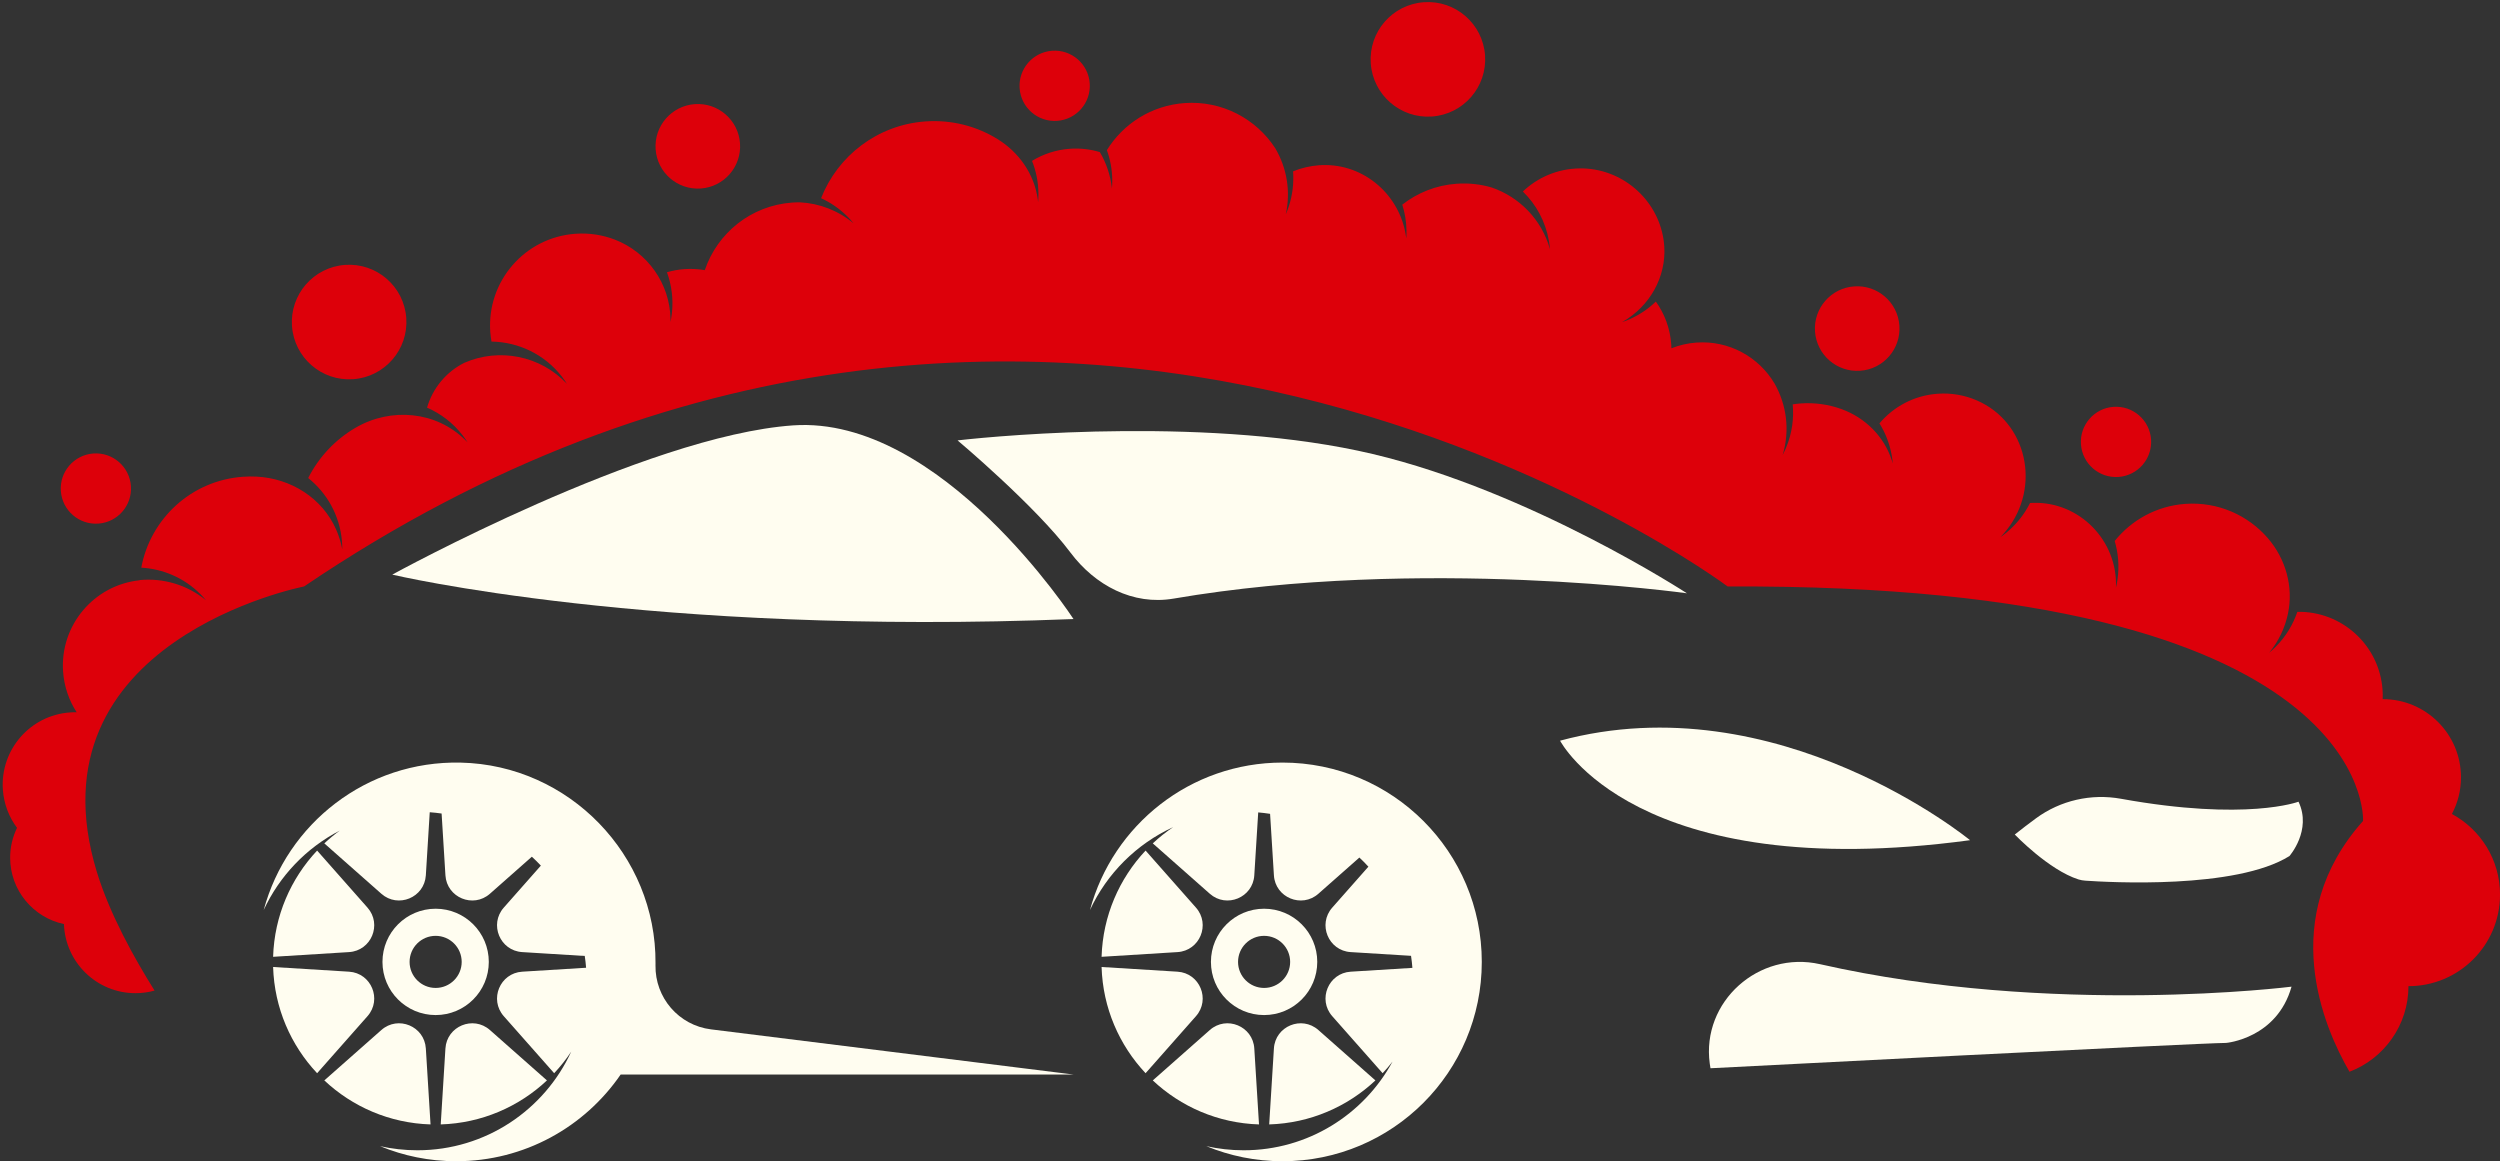
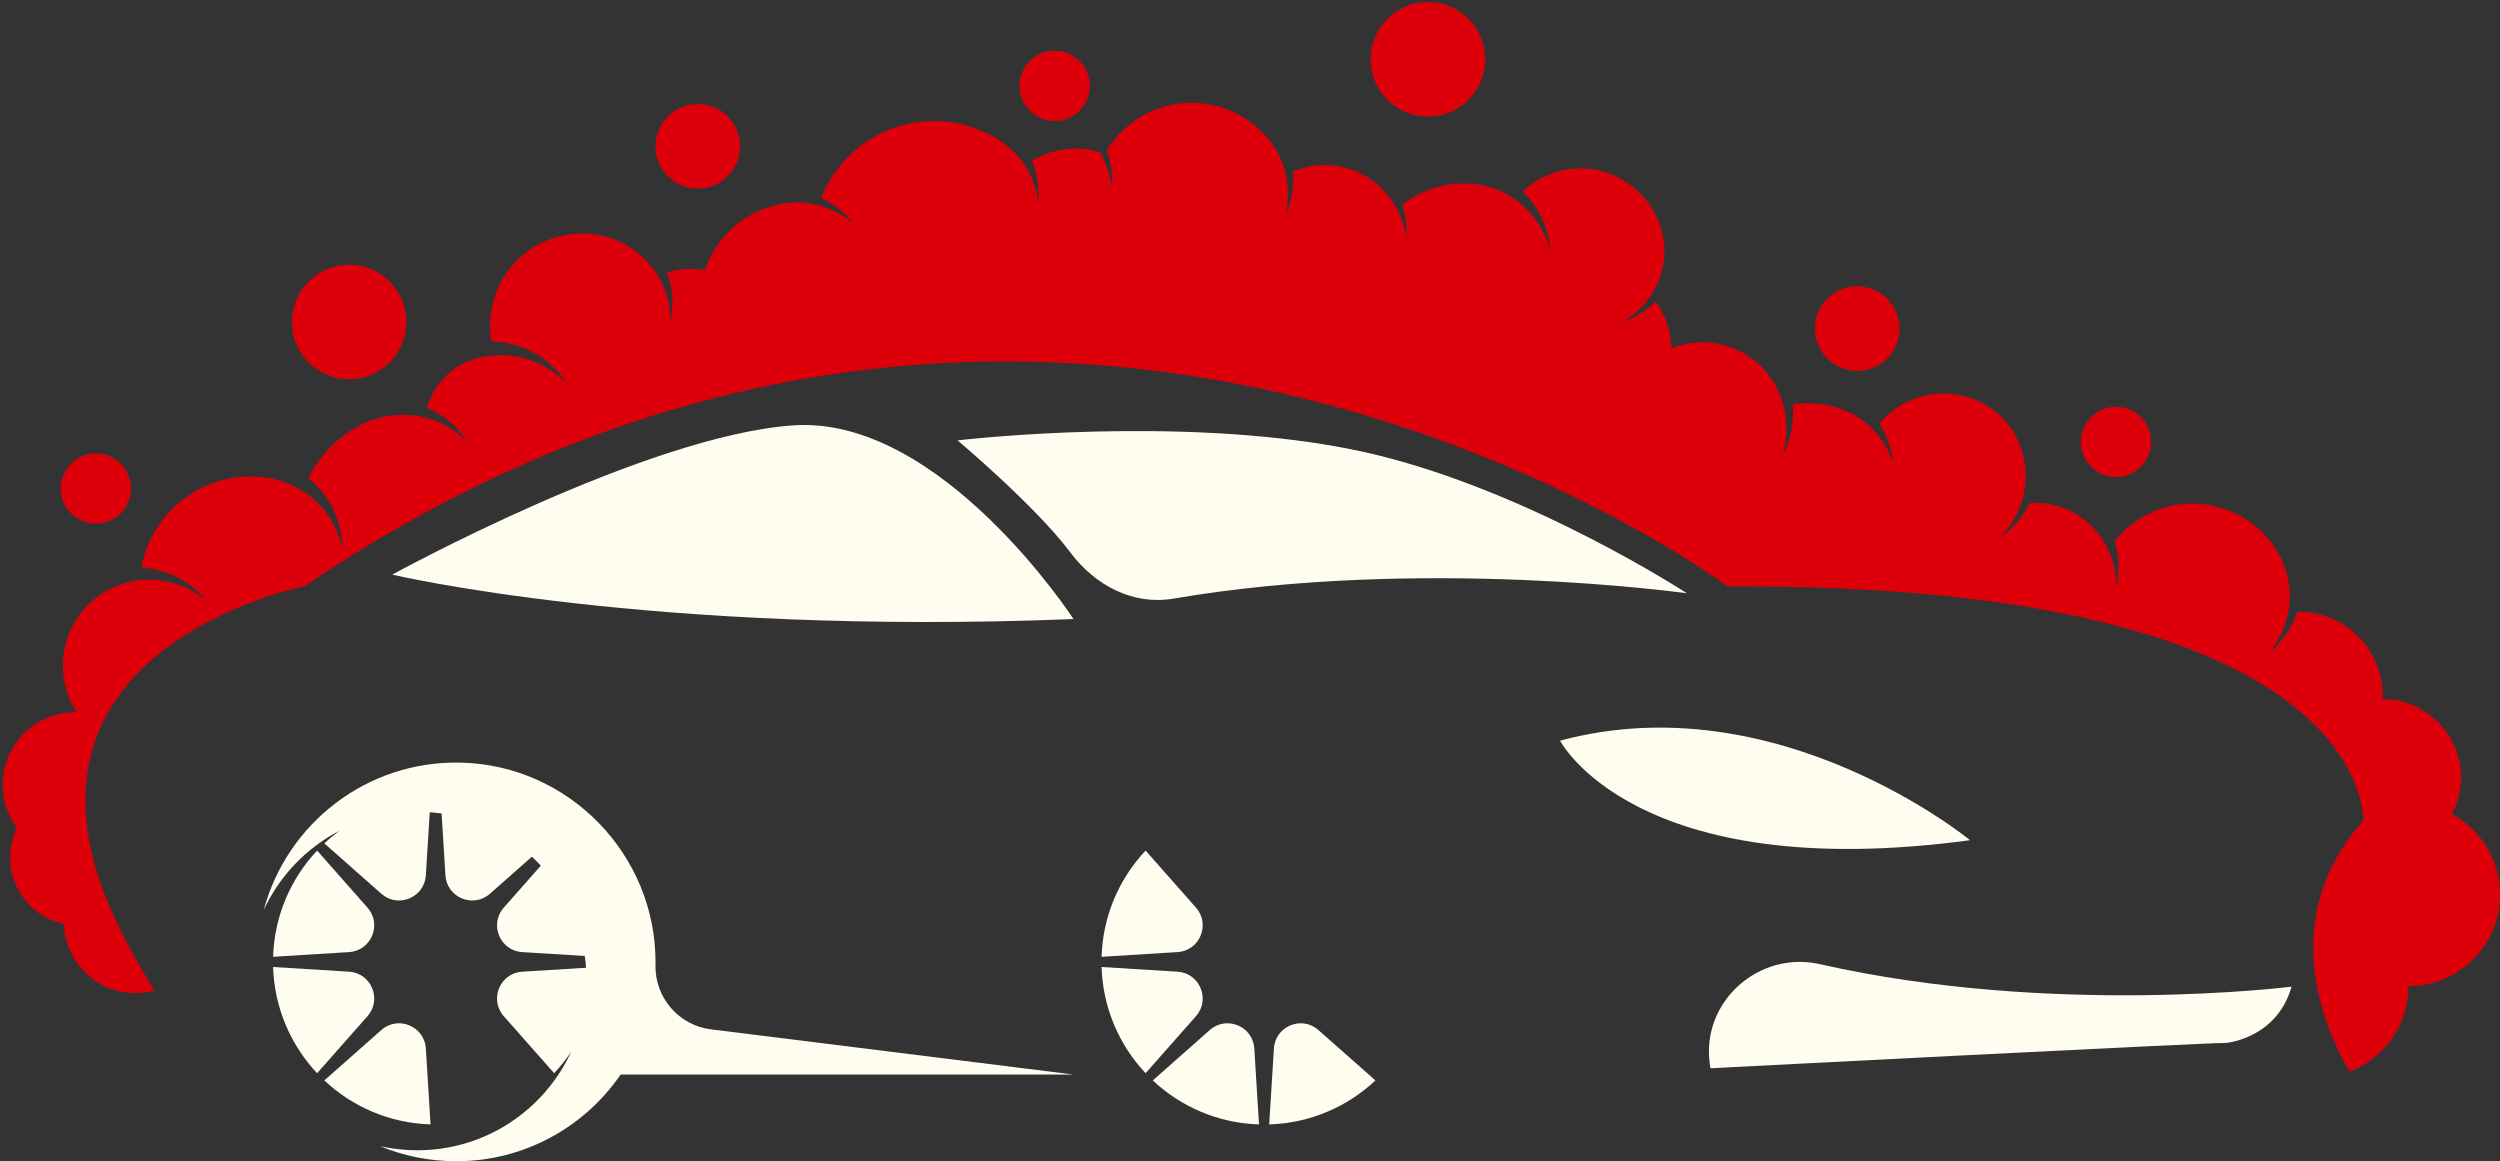
<svg xmlns="http://www.w3.org/2000/svg" fill="#000000" height="638.3" preserveAspectRatio="xMidYMid meet" version="1" viewBox="312.2 680.3 1374.1 638.3" width="1374.1" zoomAndPan="magnify">
  <rect x="312.2" y="680.3" width="1374.1" height="638.3" fill="#333333" stroke="none" />
  <g>
    <g id="change1_1">
      <path d="M 1099.262 744.34 C 1116.609 743.109 1129.672 728.051 1128.441 710.711 C 1127.211 693.359 1112.16 680.289 1094.809 681.52 C 1077.461 682.75 1064.398 697.809 1065.629 715.16 C 1066.859 732.5 1081.91 745.57 1099.262 744.34" fill="#dd000a" />
    </g>
    <g id="change1_2">
      <path d="M 893.254 746.73 C 903.895 745.969 911.91 736.738 911.156 726.102 C 910.402 715.461 901.164 707.441 890.527 708.199 C 879.887 708.949 871.871 718.191 872.625 728.828 C 873.379 739.469 882.617 747.48 893.254 746.73" fill="#dd000a" />
    </g>
    <g id="change1_3">
      <path d="M 697.395 783.91 C 710.199 783 719.848 771.879 718.941 759.07 C 718.035 746.27 706.914 736.621 694.109 737.531 C 681.301 738.43 671.652 749.551 672.559 762.359 C 673.469 775.172 684.586 784.809 697.395 783.91" fill="#dd000a" />
    </g>
    <g id="change1_4">
      <path d="M 1476.609 942.449 C 1487.25 941.699 1495.262 932.461 1494.512 921.82 C 1493.75 911.18 1484.52 903.172 1473.879 903.922 C 1463.238 904.672 1455.219 913.91 1455.98 924.551 C 1456.73 935.191 1465.969 943.199 1476.609 942.449" fill="#dd000a" />
    </g>
    <g id="change1_5">
      <path d="M 506.32 888.719 C 523.668 887.488 536.73 872.43 535.504 855.09 C 534.273 837.738 519.219 824.68 501.871 825.898 C 484.523 827.129 471.461 842.191 472.688 859.539 C 473.918 876.879 488.977 889.949 506.32 888.719" fill="#dd000a" />
    </g>
    <g id="change1_6">
      <path d="M 1334.629 884.09 C 1347.441 883.18 1357.09 872.059 1356.18 859.25 C 1355.27 846.441 1344.16 836.801 1331.352 837.711 C 1318.539 838.609 1308.891 849.73 1309.801 862.539 C 1310.711 875.352 1321.828 884.988 1334.629 884.09" fill="#dd000a" />
    </g>
    <g id="change1_7">
      <path d="M 1659.859 1127.691 C 1663.051 1121.691 1664.859 1114.84 1664.859 1107.57 C 1664.859 1083.82 1645.609 1064.57 1621.859 1064.57 C 1621.852 1064.57 1621.828 1064.57 1621.809 1064.57 C 1621.879 1062.871 1621.871 1061.16 1621.738 1059.43 C 1620 1034.84 1599.281 1016.121 1574.91 1016.59 C 1572.531 1023.629 1568.551 1030.25 1562.941 1035.871 C 1561.801 1037.012 1560.629 1038.07 1559.422 1039.07 C 1564.691 1032.691 1568.129 1025.309 1569.75 1017.621 C 1572.859 1002.871 1568.551 987.48 1558.68 976.078 C 1547.77 963.469 1531.27 955.988 1513.359 957.25 C 1497.512 958.379 1483.738 966.16 1474.52 977.648 C 1476.48 984.289 1477.102 991.441 1476.078 998.75 C 1475.859 1000.328 1475.551 1001.891 1475.191 1003.422 C 1475.199 1003.281 1475.199 1003.141 1475.211 1003 C 1476.148 977.488 1455.27 956.012 1429.75 956.68 C 1429.172 956.691 1428.59 956.719 1428 956.762 C 1425.051 962.68 1420.859 968.109 1415.469 972.641 C 1414.25 973.68 1412.98 974.629 1411.691 975.531 C 1412.922 974.27 1414.078 972.969 1415.16 971.609 C 1434.051 947.891 1426.5 912.34 1398.641 900.34 C 1392.102 897.52 1384.801 896.18 1377.191 896.719 C 1364.262 897.641 1352.969 903.82 1345.23 913 C 1348.449 918.18 1350.781 924.039 1351.941 930.41 C 1352.219 931.98 1352.43 933.559 1352.559 935.121 C 1352.41 934.578 1352.25 934.051 1352.078 933.52 C 1347.871 920.262 1337.43 909.891 1324.352 905.148 C 1317.391 902.629 1309.801 901.5 1301.93 902.051 C 1300.449 902.16 1298.988 902.328 1297.551 902.551 C 1298.27 910.328 1297.18 918.379 1294.012 926.102 C 1293.398 927.59 1292.73 929.02 1292 930.41 C 1296.121 916.879 1294.18 902.719 1287.551 891.09 C 1278.93 876.559 1262.629 867.32 1244.641 868.59 C 1239.789 868.941 1235.172 870.02 1230.879 871.73 C 1230.859 871.012 1230.828 870.301 1230.781 869.578 C 1230.16 860.781 1227.102 852.738 1222.32 846.059 C 1218.289 849.949 1213.539 853.219 1208.141 855.648 C 1206.672 856.309 1205.199 856.879 1203.711 857.391 C 1204.77 856.789 1205.809 856.148 1206.809 855.469 C 1221 845.98 1228.969 829.488 1226.641 812.578 C 1226.609 812.398 1226.578 812.219 1226.559 812.031 C 1223.16 789.422 1203.262 772.539 1180.391 772.859 C 1168.199 773.031 1157.309 777.871 1149.23 785.559 C 1156.461 792.609 1161.641 801.91 1163.531 812.609 C 1163.809 814.191 1164.012 815.762 1164.129 817.328 C 1159.629 801 1147.301 788.539 1132.031 783.34 C 1125.969 781.559 1119.488 780.82 1112.82 781.289 C 1101.512 782.09 1091.25 786.281 1082.949 792.789 C 1084.34 797.18 1085.148 801.84 1085.262 806.68 C 1085.301 808.289 1085.25 809.871 1085.141 811.441 C 1085.109 811.172 1085.07 810.91 1085.039 810.641 C 1081.961 787.699 1062.148 770.281 1039.012 771.039 C 1038.422 771.059 1037.828 771.078 1037.23 771.129 C 1032.172 771.488 1027.371 772.66 1022.922 774.488 C 1023.391 780.809 1022.672 787.32 1020.59 793.711 C 1020.09 795.23 1019.52 796.711 1018.898 798.148 C 1021.77 785.359 1019.422 772.41 1013.102 761.73 C 1002.59 745.602 983.887 735.5 963.316 736.949 C 945.051 738.25 929.531 748.359 920.582 762.82 C 922.43 767.949 923.48 773.469 923.543 779.23 C 923.562 780.828 923.496 782.41 923.367 783.98 C 922.598 776.699 920.262 769.891 916.719 763.891 C 911.527 762.34 905.977 761.66 900.25 762.07 C 892.613 762.609 885.547 764.988 879.441 768.73 C 881.641 774.27 882.895 780.289 882.965 786.609 C 882.98 788.211 882.918 789.801 882.785 791.359 C 882.727 790.801 882.656 790.23 882.578 789.672 C 880.637 775.852 872.164 763.859 860.254 756.602 C 848.84 749.629 835.234 746.02 820.883 747.039 C 794.379 748.922 772.609 766.051 763.504 789.238 C 768.848 791.691 773.848 795.121 778.223 799.551 C 779.348 800.691 780.402 801.879 781.395 803.09 C 772.848 795.93 762.461 792.059 751.926 791.512 C 750.508 791.5 749.078 791.539 747.641 791.641 C 724.926 793.25 706.438 808.48 699.586 828.789 C 695.969 828.16 692.223 827.949 688.395 828.219 C 685.07 828.449 681.863 829.051 678.789 829.941 C 681.355 836.98 682.387 844.699 681.488 852.648 C 681.309 854.238 681.047 855.801 680.727 857.34 C 680.734 856.762 680.738 856.172 680.727 855.59 C 680.406 836.27 668.16 818.941 650.129 812 C 643.441 809.43 636.098 808.25 628.48 808.789 C 600.656 810.762 579.703 834.91 581.672 862.73 C 581.801 864.531 582.047 866.301 582.355 868.039 C 597.016 868.281 611.438 874.91 621.113 887.398 C 622.094 888.672 622.996 889.969 623.84 891.301 C 609.238 875.719 586.496 871.359 567.41 879.711 C 557.477 884.672 550 893.641 546.934 904.359 C 554.395 907.602 561.168 912.711 566.5 919.59 C 567.48 920.859 568.387 922.16 569.227 923.488 C 568.816 923.051 568.398 922.621 567.973 922.199 C 551.984 906.32 527.16 904.051 507.684 915.371 C 496.488 921.879 487.422 931.531 481.605 943.039 C 491.84 951.238 498.855 963.43 500.133 977.52 C 500.277 979.121 500.336 980.711 500.328 982.281 C 499.617 978.441 498.469 974.781 496.949 971.328 C 489.34 954.059 472.129 943.25 453.281 942.27 C 450.801 942.141 448.285 942.172 445.746 942.352 C 417.301 944.359 394.801 965.5 389.863 992.309 C 401.629 992.98 413.203 997.77 422.227 1006.73 C 423.363 1007.859 424.426 1009.031 425.434 1010.238 C 414.941 1001.621 401.773 997.922 388.988 999.129 C 388.984 999.172 388.98 999.199 388.98 999.23 C 363.805 1001.879 345.078 1024.031 346.879 1049.48 C 347.465 1057.719 350.137 1065.32 354.34 1071.789 C 353.125 1071.77 351.898 1071.789 350.66 1071.879 C 328.742 1073.43 312.23 1092.461 313.781 1114.379 C 314.34 1122.262 317.168 1129.43 321.562 1135.32 C 319.145 1140.262 317.781 1145.82 317.781 1151.691 C 317.781 1169.648 330.461 1184.629 347.352 1188.199 C 348.07 1209.301 365.395 1226.191 386.672 1226.191 C 390.305 1226.191 393.816 1225.691 397.156 1224.77 C 386.102 1207.16 372.473 1182.699 365.418 1159.531 C 326.723 1032.379 479.336 1002.641 479.336 1002.641 C 890.18 724.371 1261.809 1002.66 1261.809 1002.66 C 1618.5 1000.801 1611.031 1131.52 1611.031 1131.52 C 1563.512 1184.801 1589.281 1244.73 1603.57 1269.379 C 1622.52 1262.16 1635.98 1243.828 1635.98 1222.34 C 1663.781 1222.34 1686.32 1199.809 1686.32 1172.012 C 1686.32 1152.852 1675.609 1136.199 1659.859 1127.691" fill="#dd000a" />
    </g>
    <g id="change2_1">
      <path d="M 1395.02 1142.102 C 1395.02 1142.102 1289.199 1055.141 1169.68 1087.41 C 1169.68 1087.41 1210.77 1167 1395.02 1142.102" fill="#fffdf0" />
    </g>
    <g id="change2_2">
      <path d="M 1066.66 929.828 C 979.684 909.262 864.66 919.359 838.516 922.359 C 838.516 922.359 881.312 958.309 900.547 983.988 C 914.105 1002.078 934.93 1013.129 957.219 1009.32 C 1093.789 985.93 1239.398 1006.398 1239.398 1006.398 C 1239.398 1006.398 1153.5 950.371 1066.66 929.828" fill="#fffdf0" />
    </g>
    <g id="change2_3">
      <path d="M 748.172 914.102 C 666.938 919.711 527.809 996.129 527.809 996.129 C 527.809 996.129 669.738 1029.891 902.238 1020.551 C 902.238 1020.551 829.406 908.5 748.172 914.102" fill="#fffdf0" />
    </g>
    <g id="change1_8">
      <path d="M 366.266 968.09 C 376.906 967.34 384.918 958.102 384.164 947.461 C 383.41 936.82 374.176 928.809 363.535 929.559 C 352.895 930.32 344.883 939.551 345.637 950.191 C 346.391 960.828 355.625 968.852 366.266 968.09" fill="#dd000a" />
    </g>
    <g id="change2_4">
      <path d="M 1312.539 1210.25 C 1278.969 1202.641 1247.309 1230.781 1251.949 1264.891 C 1252.059 1265.738 1252.199 1266.59 1252.352 1267.449 C 1252.352 1267.449 1522.012 1253.531 1535.711 1253.531 C 1536.02 1253.531 1563.719 1251.039 1571.719 1222.609 C 1571.719 1222.609 1440.27 1239.23 1312.539 1210.25" fill="#fffdf0" />
    </g>
    <g id="change2_5">
-       <path d="M 1477.988 1119.34 C 1461.621 1116.371 1444.699 1120.211 1431.289 1130.059 C 1427.648 1132.73 1423.719 1135.711 1419.602 1138.988 C 1419.602 1138.988 1438.281 1158.52 1454.68 1163.691 C 1455.898 1164.07 1457.172 1164.262 1458.441 1164.352 C 1471.012 1165.23 1541.148 1169.219 1570.57 1150.82 C 1570.57 1150.82 1583.02 1136.648 1575.551 1120.941 C 1575.551 1120.941 1547.07 1131.828 1477.988 1119.34" fill="#fffdf0" />
-     </g>
+       </g>
    <g id="change2_6">
      <path d="M 702.969 1246.078 C 685.289 1243.879 672.188 1228.68 672.484 1210.871 C 672.492 1210.5 672.496 1210.129 672.496 1209.762 C 672.906 1150.23 624.965 1100.789 565.445 1099.461 C 513.699 1098.309 469.879 1133.051 457.133 1180.512 C 465.824 1161.719 480.598 1146.32 498.934 1136.828 C 495.965 1139 493.129 1141.34 490.457 1143.852 L 521.801 1171.539 C 530.992 1179.66 545.5 1173.648 546.258 1161.41 L 548.402 1126.738 C 550.598 1126.898 552.773 1127.141 554.926 1127.449 L 557.027 1161.41 C 557.785 1173.648 572.293 1179.66 581.484 1171.539 L 604.531 1151.18 C 606.242 1152.75 607.895 1154.391 609.48 1156.078 L 589.098 1179.16 C 580.98 1188.352 586.988 1202.852 599.23 1203.609 L 633.605 1205.738 C 633.926 1207.871 634.172 1210.031 634.34 1212.211 L 599.23 1214.379 C 586.988 1215.141 580.98 1229.648 589.098 1238.84 L 616.789 1270.18 C 620.242 1266.5 623.379 1262.531 626.176 1258.309 C 611.473 1290.309 579.137 1312.539 541.605 1312.539 C 534.551 1312.539 527.684 1311.75 521.078 1310.27 C 533.977 1315.602 548.113 1318.559 562.941 1318.559 C 600.477 1318.559 633.602 1299.672 653.344 1270.898 L 902.238 1270.898 L 702.969 1246.078" fill="#fffdf0" />
    </g>
    <g id="change2_7">
      <path d="M 514.184 1179.16 L 486.496 1147.809 C 472.066 1163.172 463.008 1183.629 462.312 1206.199 L 504.055 1203.609 C 516.293 1202.852 522.305 1188.352 514.184 1179.16" fill="#fffdf0" />
    </g>
    <g id="change2_8">
      <path d="M 504.055 1214.379 L 462.312 1211.801 C 463.008 1234.359 472.066 1254.82 486.496 1270.18 L 514.184 1238.84 C 522.305 1229.648 516.293 1215.141 504.055 1214.379" fill="#fffdf0" />
    </g>
    <g id="change2_9">
-       <path d="M 557.027 1256.578 L 554.441 1298.328 C 577.012 1297.629 597.469 1288.57 612.824 1274.141 L 581.484 1246.449 C 572.293 1238.328 557.785 1244.34 557.027 1256.578" fill="#fffdf0" />
-     </g>
+       </g>
    <g id="change2_10">
      <path d="M 546.258 1256.578 C 545.5 1244.34 530.992 1238.328 521.801 1246.449 L 490.457 1274.141 C 505.816 1288.57 526.273 1297.629 548.84 1298.328 L 546.258 1256.578" fill="#fffdf0" />
    </g>
    <g id="change2_11">
-       <path d="M 551.641 1223.309 C 543.734 1223.309 537.324 1216.898 537.324 1209 C 537.324 1201.09 543.734 1194.68 551.641 1194.68 C 559.551 1194.68 565.961 1201.09 565.961 1209 C 565.961 1216.898 559.551 1223.309 551.641 1223.309 Z M 551.641 1179.77 C 535.504 1179.77 522.418 1192.859 522.418 1209 C 522.418 1225.141 535.504 1238.219 551.641 1238.219 C 567.781 1238.219 580.863 1225.141 580.863 1209 C 580.863 1192.859 567.781 1179.77 551.641 1179.77" fill="#fffdf0" />
-     </g>
+       </g>
    <g id="change2_12">
-       <path d="M 1017.102 1099.441 C 966.441 1099.441 923.828 1133.809 911.285 1180.512 C 920.59 1160.391 936.867 1144.172 957.012 1134.922 C 953.047 1137.609 949.293 1140.578 945.816 1143.852 L 977.16 1171.539 C 986.348 1179.66 1000.859 1173.648 1001.609 1161.41 L 1003.762 1126.828 C 1005.961 1127.02 1008.141 1127.281 1010.289 1127.621 L 1012.391 1161.41 C 1013.141 1173.648 1027.648 1179.66 1036.84 1171.539 L 1059.371 1151.641 C 1061.09 1153.25 1062.738 1154.922 1064.328 1156.66 L 1044.461 1179.16 C 1036.34 1188.352 1042.352 1202.852 1054.59 1203.609 L 1087.762 1205.66 C 1088.09 1207.852 1088.34 1210.051 1088.512 1212.281 L 1054.59 1214.379 C 1042.352 1215.141 1036.34 1229.648 1044.461 1238.84 L 1072.148 1270.18 C 1074.059 1268.141 1075.871 1266.012 1077.59 1263.801 C 1061.84 1292.828 1031.102 1312.539 995.758 1312.539 C 988.703 1312.539 981.836 1311.75 975.23 1310.27 C 988.129 1315.602 1002.27 1318.559 1017.102 1318.559 C 1077.602 1318.559 1126.648 1269.5 1126.648 1209 C 1126.648 1148.488 1077.602 1099.441 1017.102 1099.441" fill="#fffdf0" />
-     </g>
+       </g>
    <g id="change2_13">
      <path d="M 969.543 1179.16 L 941.855 1147.809 C 927.426 1163.172 918.363 1183.629 917.672 1206.199 L 959.414 1203.609 C 971.652 1202.852 977.66 1188.352 969.543 1179.16" fill="#fffdf0" />
    </g>
    <g id="change2_14">
      <path d="M 959.414 1214.379 L 917.672 1211.801 C 918.363 1234.359 927.426 1254.82 941.855 1270.18 L 969.543 1238.84 C 977.66 1229.648 971.652 1215.141 959.414 1214.379" fill="#fffdf0" />
    </g>
    <g id="change2_15">
      <path d="M 1012.391 1256.578 L 1009.801 1298.328 C 1032.371 1297.629 1052.828 1288.57 1068.18 1274.141 L 1036.84 1246.449 C 1027.648 1238.328 1013.141 1244.34 1012.391 1256.578" fill="#fffdf0" />
    </g>
    <g id="change2_16">
      <path d="M 1001.609 1256.578 C 1000.859 1244.34 986.348 1238.328 977.16 1246.449 L 945.816 1274.141 C 961.172 1288.57 981.633 1297.629 1004.199 1298.328 L 1001.609 1256.578" fill="#fffdf0" />
    </g>
    <g id="change2_17">
-       <path d="M 1007 1223.309 C 999.094 1223.309 992.68 1216.898 992.68 1209 C 992.68 1201.09 999.094 1194.68 1007 1194.68 C 1014.91 1194.68 1021.32 1201.09 1021.32 1209 C 1021.32 1216.898 1014.91 1223.309 1007 1223.309 Z M 1007 1179.77 C 990.859 1179.77 977.777 1192.859 977.777 1209 C 977.777 1225.141 990.859 1238.219 1007 1238.219 C 1023.141 1238.219 1036.219 1225.141 1036.219 1209 C 1036.219 1192.859 1023.141 1179.77 1007 1179.77" fill="#fffdf0" />
-     </g>
+       </g>
  </g>
</svg>